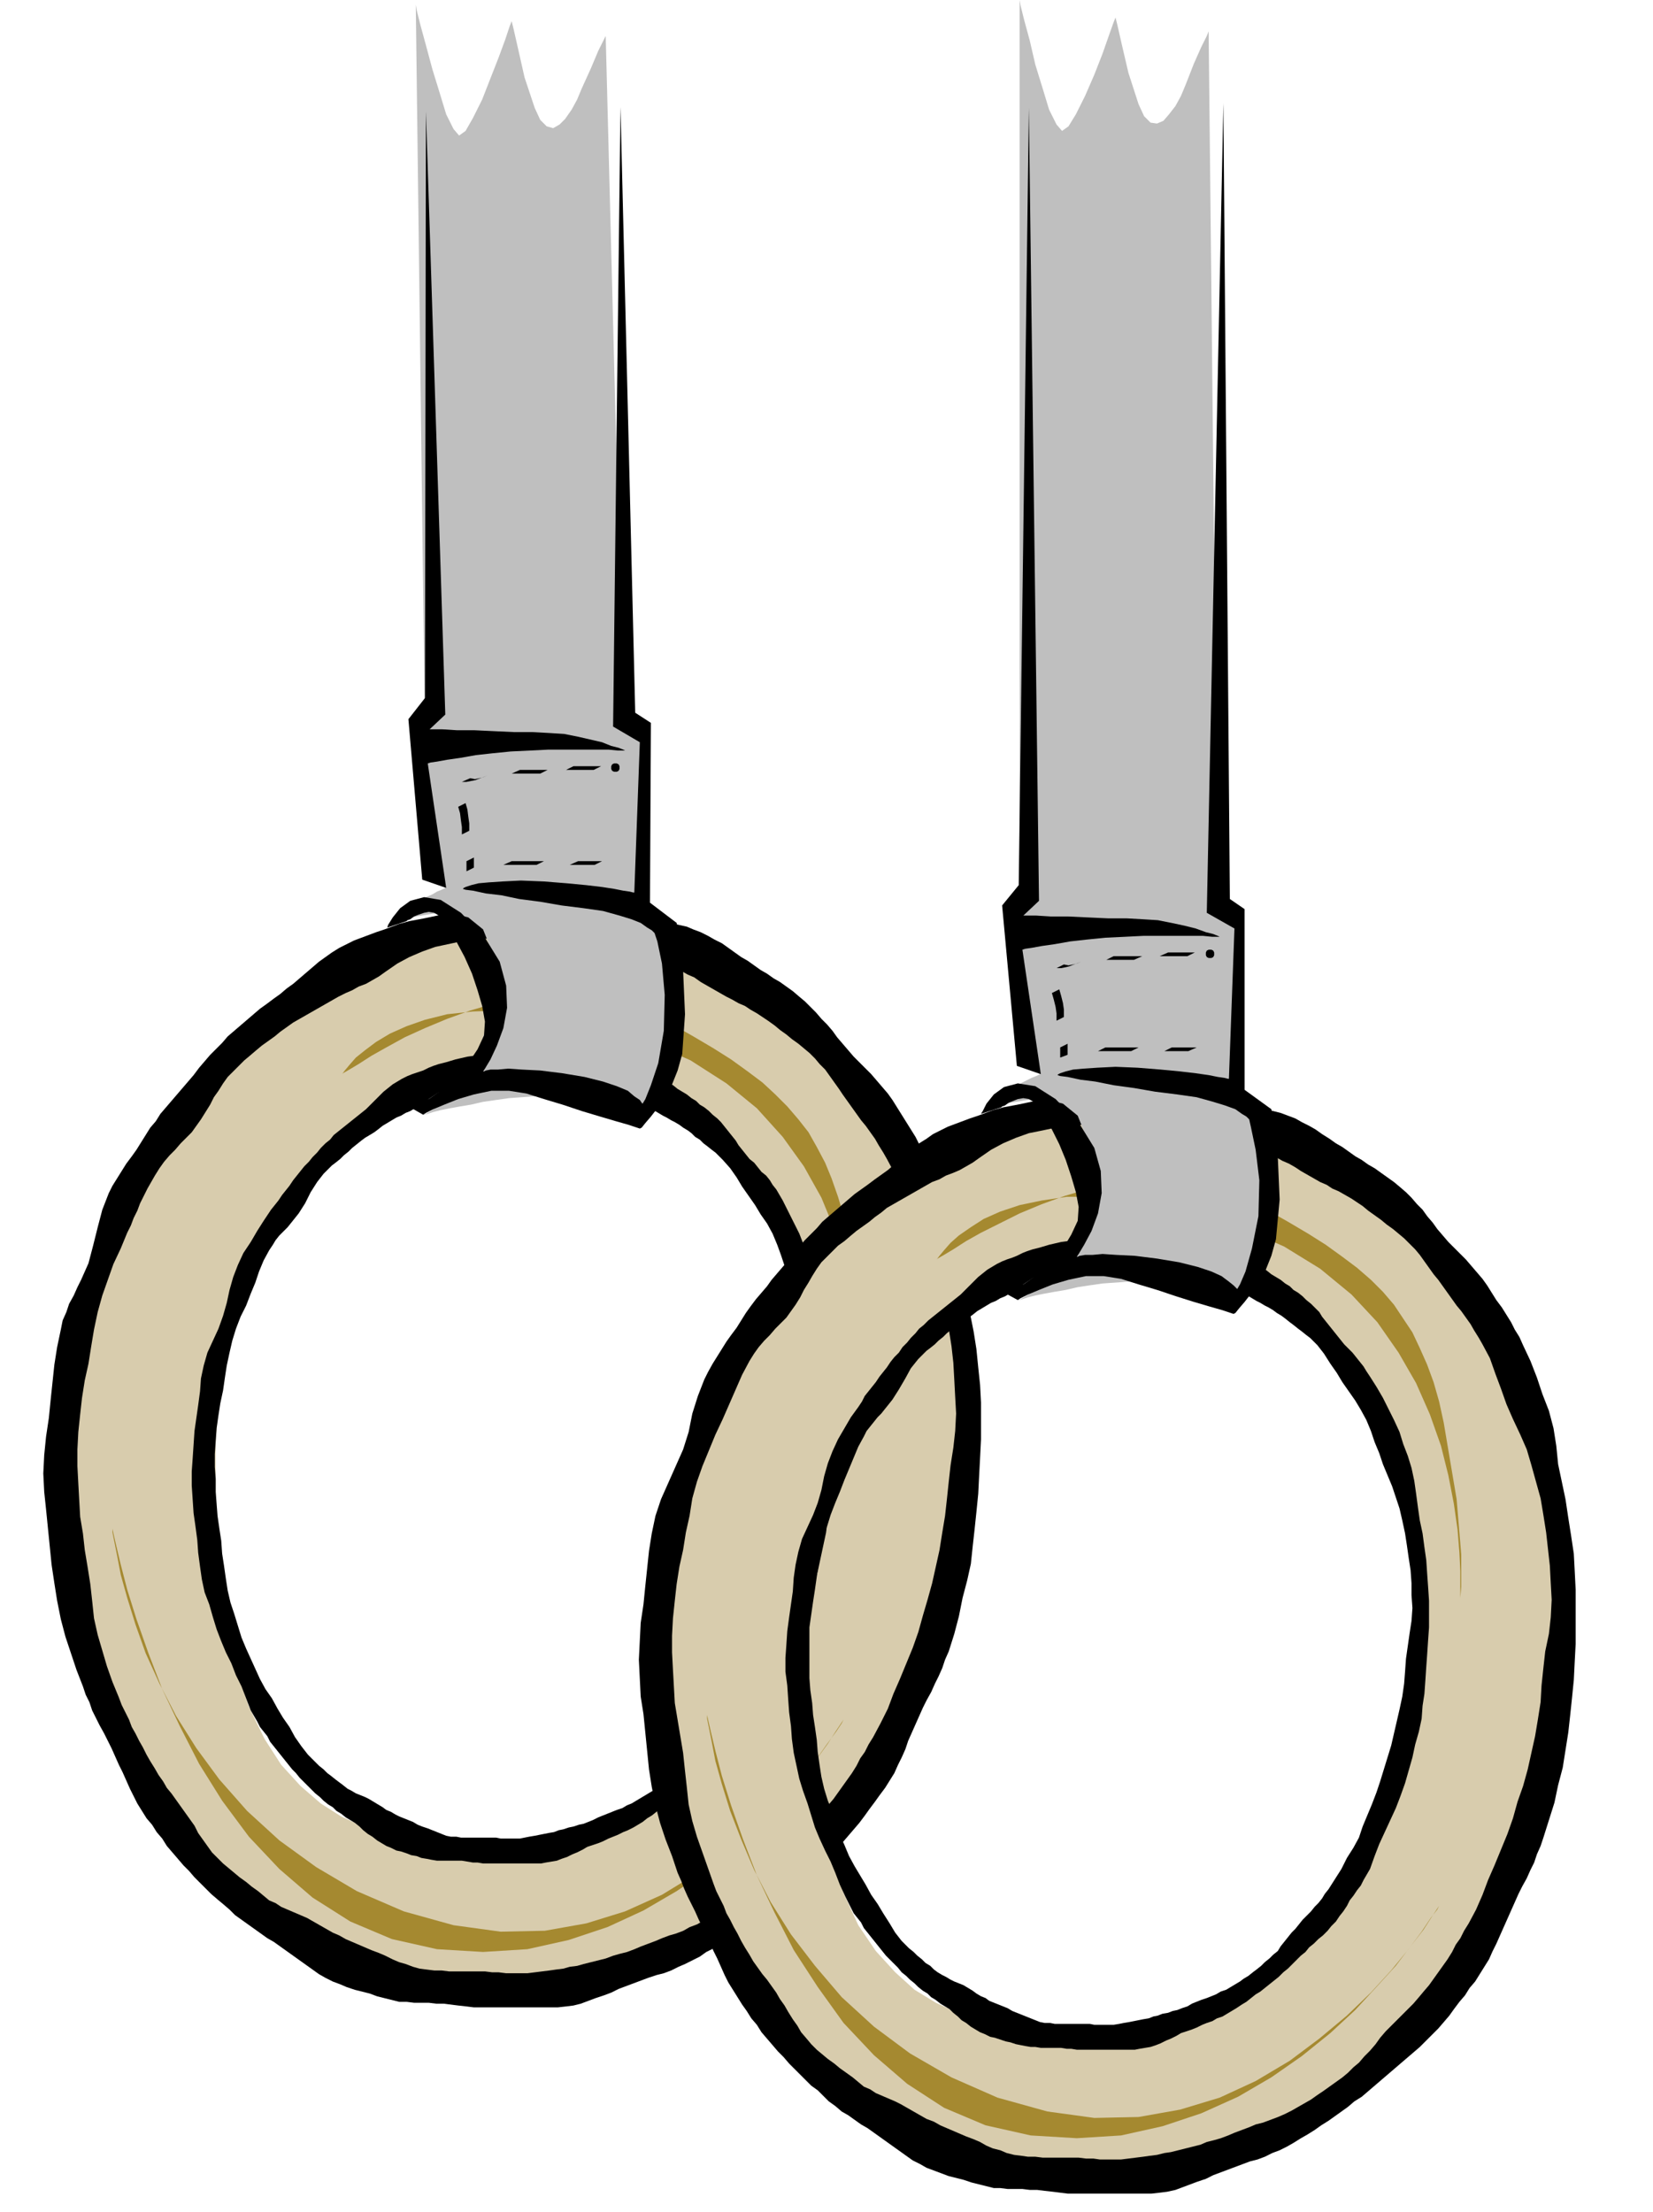
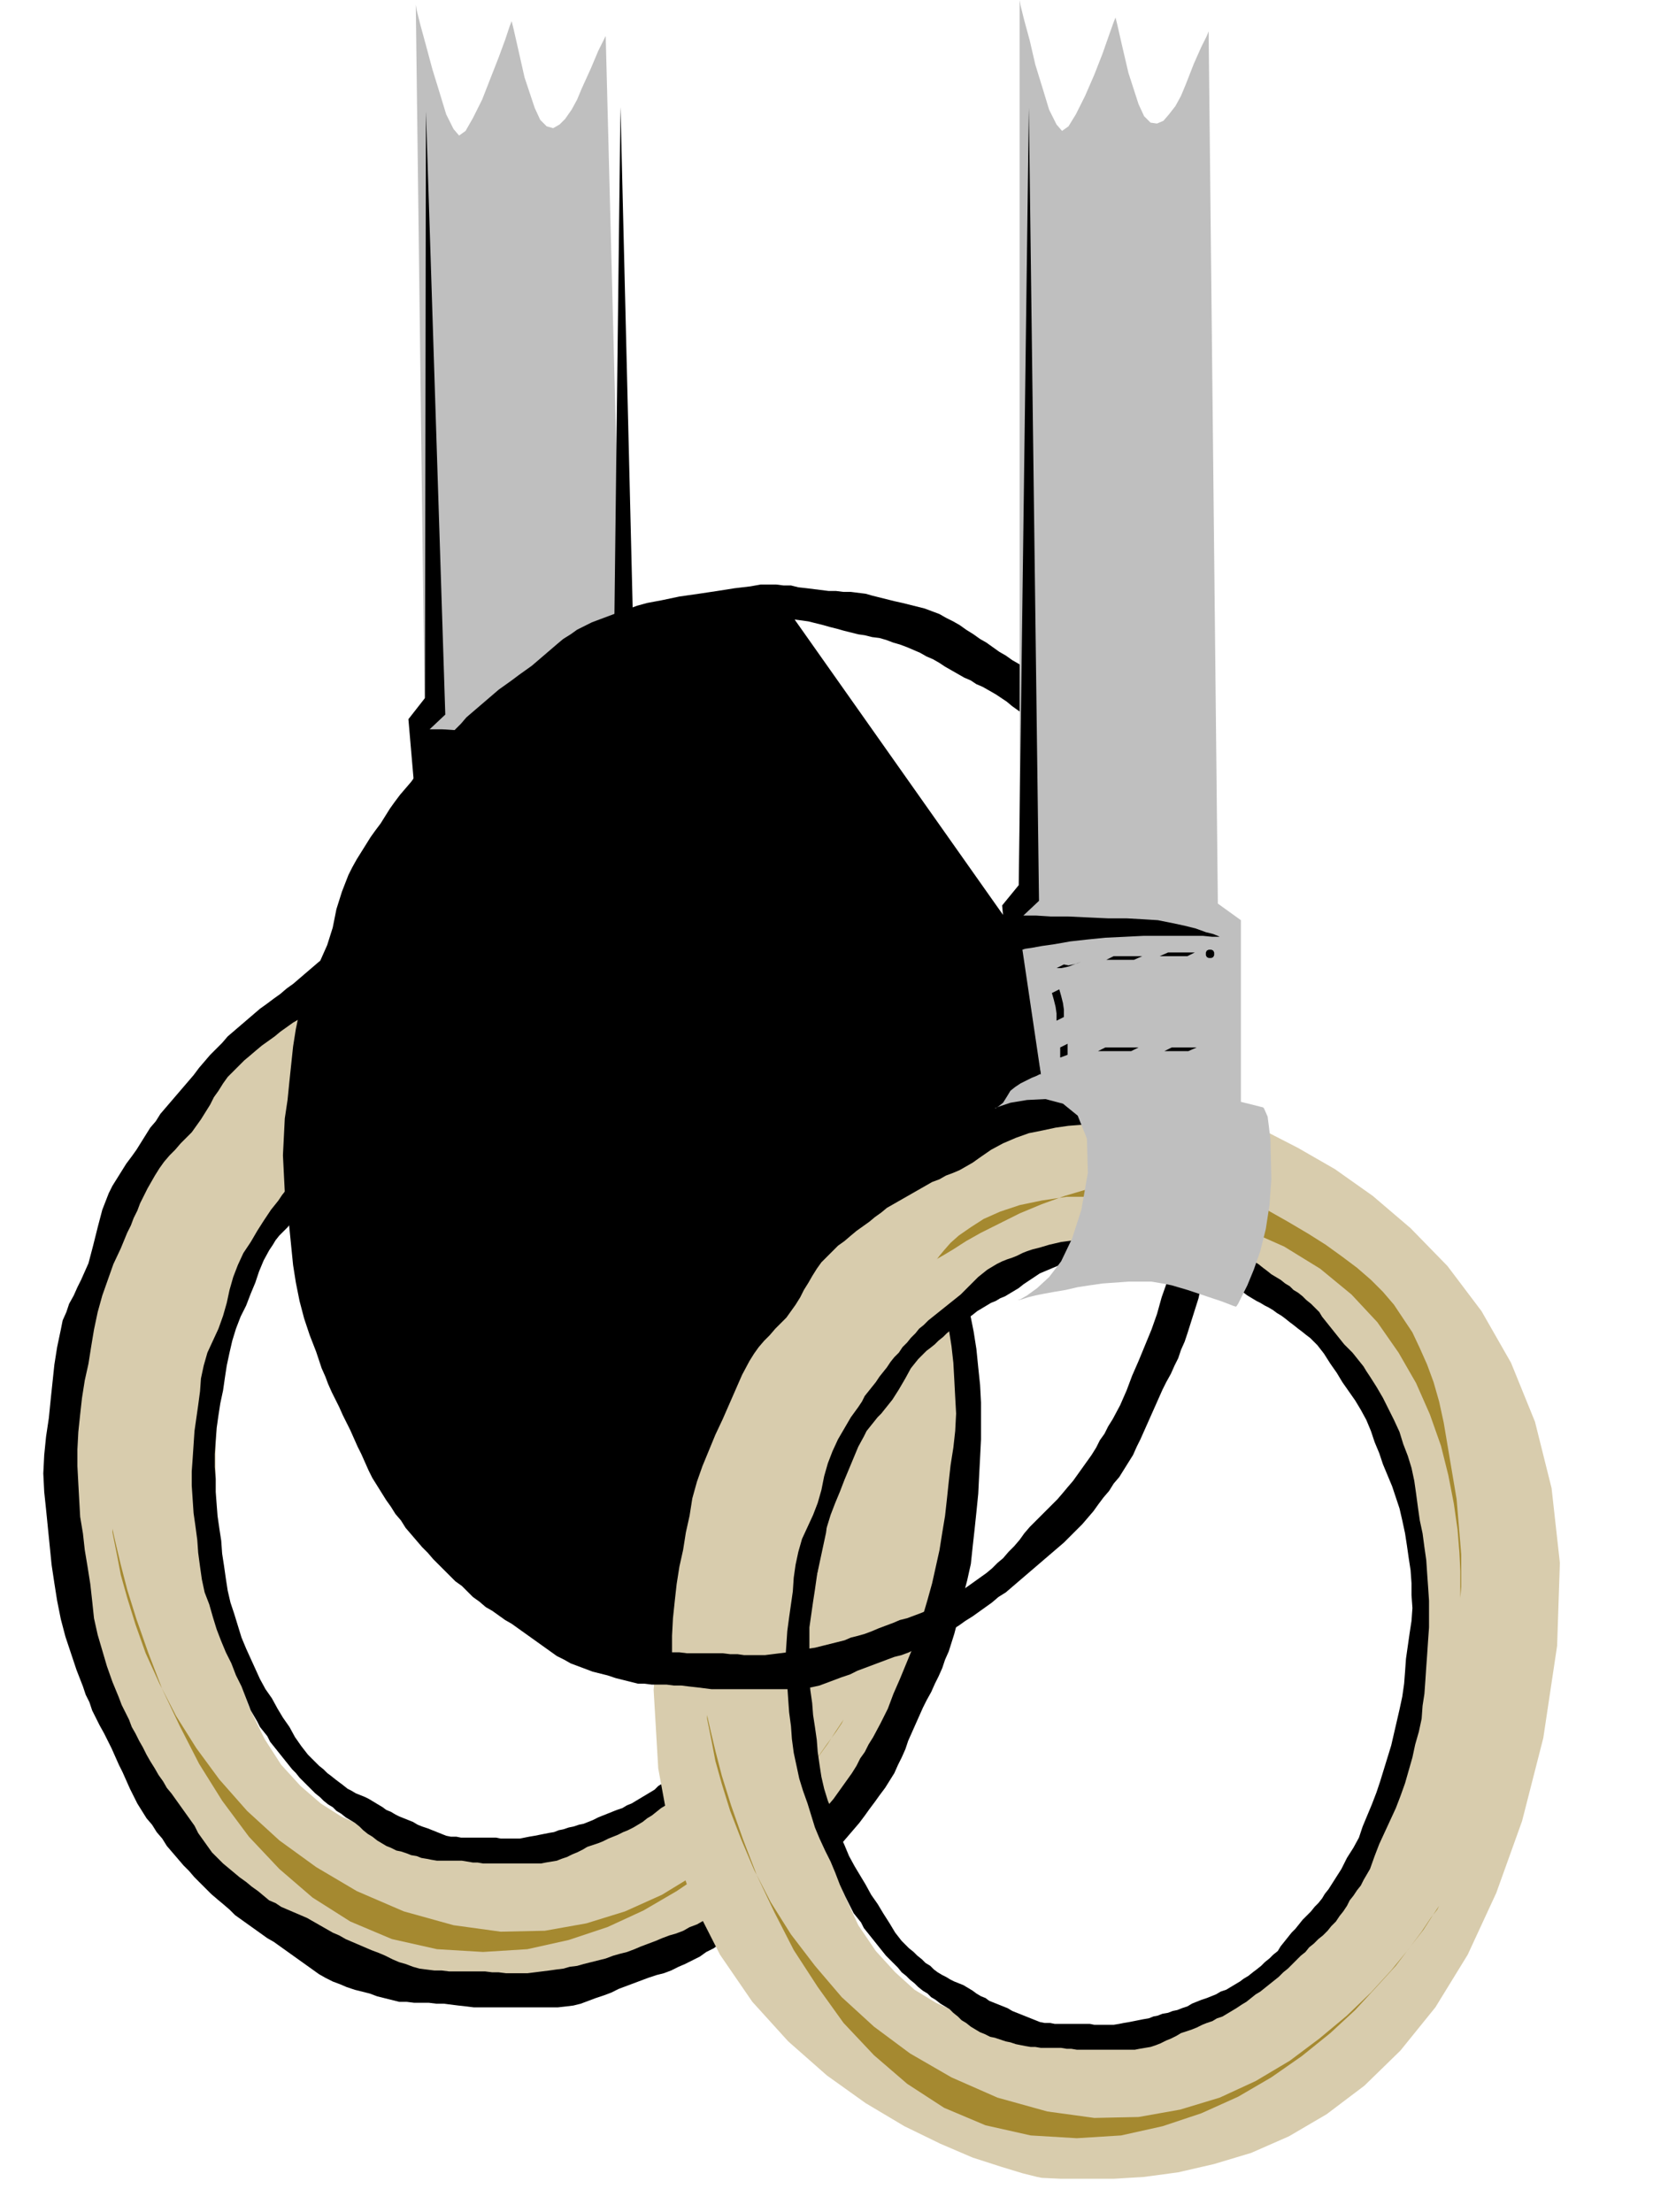
<svg xmlns="http://www.w3.org/2000/svg" fill-rule="evenodd" height="2.399in" preserveAspectRatio="none" stroke-linecap="round" viewBox="0 0 1793 2399" width="1.793in">
  <style>.pen1{stroke:none}.brush2{fill:#d8ccad}.brush3{fill:#000}.brush4{fill:#a58930}.brush5{fill:#bfbfbf}</style>
  <path class="pen1 brush2" d="m486 2160-5-1-16-4-23-7-31-10-36-15-39-19-42-25-42-30-42-37-39-43-35-51-30-59-23-67-15-76-4-85 7-95 19-101 28-88 35-75 41-63 45-53 49-44 51-34 51-28 50-20 48-14 45-10 39-6 33-3h47l-22 151h-17l-19 2-24 3-30 5-32 9-36 12-36 17-36 21-36 27-33 34-30 40-26 49-21 56-14 65-6 75v75l4 66 7 57 11 49 14 41 17 35 18 28 21 23 22 19 22 14 24 11 24 9 24 6 23 5 23 4 21 4 22 3 24 1 26-2 27-5 28-9 29-11 29-15 29-19 27-22 27-26 25-30 23-35 20-39 17-44 14-48 10-53 8-78-1-69-7-62-13-54-18-48-22-41-25-35-26-30-28-25-26-20-26-15-23-12-20-9-15-5-10-3-4-1 22-151 6 2 15 5 24 8 31 14 35 18 40 23 41 28 41 35 40 42 37 48 32 56 26 64 18 72 9 81-3 90-15 100-23 90-28 78-31 67-35 57-38 47-39 38-41 31-41 24-41 18-40 12-38 9-37 5-34 2h-56l-21-1z" />
  <path class="pen1 brush3" d="m603 1017-5 1h-71l-13 1-14 2-14 3-14 3-14 5-14 6-13 7-13 9-7 5-7 4-7 4-8 3-7 4-7 3-8 4-7 4-7 4-7 4-7 4-7 4-7 4-7 4-7 5-7 5-6 5-7 5-7 5-6 5-7 6-6 5-6 6-6 6-6 6-5 7-5 8-5 7-4 8-5 8-5 8-5 7-5 7-6 6-6 6-6 7-6 6-6 7-5 7-5 8-4 7-4 7-4 8-4 8-3 8-4 8-3 8-4 8-7 17-8 17-6 17-6 17-5 18-4 19-3 18-3 19-4 18-3 19-2 18-2 19-1 19v18l1 19 1 18 1 18 3 18 2 18 3 18 3 19 2 18 2 19 4 18 5 17 5 17 6 17 7 17 3 8 4 8 4 8 3 8 4 7 4 8 4 7 4 8 4 7 5 8 4 7 5 7 4 7 5 6 5 7 5 7 5 7 5 7 5 7 4 8 5 7 5 7 5 7 6 6 6 6 6 5 6 5 6 5 7 5 6 5 7 5 6 5 6 5 7 3 6 4 7 3 7 3 7 3 7 3 7 4 7 4 7 4 7 4 7 3 7 4 7 3 7 3 7 3 7 3 8 3 7 3 8 4 7 3 7 2 8 3 7 2 8 1 8 1h8l8 1h39l8 1h7l8 1h23l8-1 8-1 8-1 7-1 8-1 7-2 8-1 7-2 8-2 8-2 8-2 8-3 7-2 8-2 8-3 7-3 8-3 8-3 7-3 8-3 7-2 8-3 7-4 8-3 7-4 7-4 7-5 7-4 7-5 7-4 6-5 7-5 7-5 6-6 6-5 6-7 6-6 5-7 5-7 6-7 5-6 6-6 6-6 6-6 6-6 6-7 5-6 6-7 5-7 5-7 5-7 5-7 5-8 4-8 5-7 4-8 5-8 8-15 8-16 6-16 7-16 7-17 7-17 6-17 5-18 5-17 5-18 4-18 4-18 3-19 3-18 2-18 2-19 2-18 3-19 2-18 1-19-1-18-1-19-1-18-2-18-3-19-4-18-5-18-4-18-5-17-7-16-8-17-7-16-6-17-7-16-6-16-8-15-4-7-5-8-4-7-5-7-5-7-5-6-5-7-5-7-5-7-5-7-4-6-5-7-5-7-5-7-6-6-5-6-6-6-6-5-6-5-7-5-6-5-7-5-6-5-7-5-6-4-6-4-7-4-6-4-7-3-7-4-6-3-7-4-7-4-7-4-7-4-7-5-7-3-7-4-7-3-7-3-7-3-8-2-7-3-8-2-7-1-8-2-7-1-8-2-8-2-8-2-7-2-8-2-8-2-7-2-8-1-8-1-37-38h17l8 1h8l8 2 9 1 8 1 9 1 8 1h8l8 1h8l7 1 8 1 8 2 8 2 8 2 8 2 8 2 8 2 8 2 9 2 7 3 8 3 8 4 7 4 8 4 7 5 7 5 7 5 7 4 7 5 7 5 7 4 7 5 7 4 7 5 7 5 7 6 6 5 6 6 6 6 6 7 6 6 6 7 5 7 6 7 6 7 6 7 6 6 7 7 6 6 6 7 6 7 6 7 5 7 5 8 5 8 5 8 5 8 5 8 4 8 5 8 4 9 8 16 7 18 7 18 6 18 5 19 3 19 3 20 3 19 4 19 4 20 3 19 2 20 2 19 1 19v40l-1 20-1 19-1 20-2 20-2 19-2 18-2 19-4 18-5 19-4 20-5 19-6 19-4 9-3 9-4 9-4 8-4 9-5 9-4 8-4 9-4 9-4 9-4 9-3 9-4 9-4 8-4 9-5 8-5 8-6 8-5 7-6 8-5 7-6 8-6 7-6 7-6 7-7 7-6 6-7 7-7 6-7 6-7 6-7 6-6 6-7 6-7 6-7 6-7 6-7 5-8 6-7 5-7 5-7 5-7 5-8 5-7 5-8 4-7 5-8 4-8 4-7 3-8 4-8 3-8 2-9 3-8 3-8 3-8 3-8 3-8 4-8 3-9 3-8 3-8 3-8 2-8 1-9 1h-91l-8-1-9-1-8-1-8-1h-8l-8-1h-16l-8-1h-8l-8-2-8-2-8-2-8-3-8-2-8-2-9-3-7-3-8-3-8-4-7-4-7-5-7-5-7-5-7-5-7-5-7-5-7-5-7-4-7-5-7-5-7-5-7-5-7-5-6-6-7-6-6-5-7-6-6-6-6-6-6-6-6-7-6-6-6-7-6-7-6-7-5-8-6-7-5-8-6-7-5-8-5-8-4-8-4-8-4-9-4-9-4-8-4-9-4-9-4-8-4-8-5-9-4-8-4-8-3-9-4-8-3-9-7-18-6-18-6-18-5-19-4-20-3-19-3-20-2-20-2-20-2-20-2-19-1-20 1-20 2-20 3-20 2-20 2-19 2-19 3-19 4-19 2-10 4-9 3-9 5-9 4-9 4-8 4-9 4-9 5-19 5-20 5-19 7-18 4-8 5-8 5-8 5-8 6-8 5-7 5-8 5-8 5-8 6-7 5-8 6-7 6-7 6-7 6-7 6-7 6-7 6-8 6-7 6-7 6-6 7-7 6-7 7-6 7-6 7-6 7-6 7-6 7-5 8-6 7-5 7-6 7-5 7-6 7-6 7-6 7-6 7-5 7-5 8-5 8-4 8-4 8-3 8-3 8-3 9-3 8-3 8-3 11-3 16-3 19-4 20-3 21-3 19-3 16-2 11-2 37 38z" />
  <path class="pen1 brush3" d="m592 1164-8 1h-11l-15-1-17 1-19 2-20 5-19 8-18 12-5 4-4 3-6 3-5 3-5 2-5 3-5 2-5 3-5 3-5 3-5 4-4 3-5 3-5 3-4 3-5 4-5 4-4 4-5 4-4 4-5 4-4 3-5 5-4 4-7 9-7 11-6 12-7 11-4 5-4 5-4 5-4 4-5 5-4 5-3 5-4 6-6 11-5 12-4 12-5 12-5 13-6 12-5 13-4 13-3 13-3 14-2 13-2 14-3 14-2 13-2 14-1 14-1 14v14l1 13v14l1 13 1 13 2 14 2 13 1 14 2 13 2 14 2 13 3 13 4 12 4 13 4 13 5 12 5 11 5 11 5 11 6 11 7 10 6 11 6 10 7 10 6 11 7 10 7 9 4 4 4 4 4 4 5 4 4 4 4 3 5 4 4 3 4 3 5 4 4 2 5 3 5 2 5 2 4 2 5 3 5 3 5 3 4 3 5 2 5 3 4 2 5 2 5 2 5 2 5 3 5 2 6 2 5 2 5 2 5 2 5 2 5 1h6l5 1h38l5 1h21l5-1 5-1 6-1 5-1 5-1 5-1 6-1 5-2 5-1 6-2 5-1 6-2 5-1 5-2 5-2 6-3 5-2 5-2 5-2 5-2 6-2 5-3 5-2 5-3 5-3 5-3 5-3 5-3 4-4 5-3 5-4 4-4 5-4 4-4 5-4 3-5 4-5 4-5 4-5 4-4 4-5 4-5 4-4 4-5 4-5 4-4 4-5 4-5 4-5 7-11 7-11 6-12 6-11 6-11 5-12 4-12 5-12 5-13 4-12 4-13 4-13 4-13 3-13 3-13 3-13 2-14 2-14 1-13 2-14 2-14 2-14 2-13v-28l-1-13-1-14-1-13-2-14-2-13-3-14-3-13-4-12-5-13-5-12-5-12-3-12-4-12-4-11-5-12-6-11-7-10-6-10-7-10-7-10-6-10-7-10-8-9-4-4-4-4-4-3-5-4-4-3-4-4-5-3-4-4-4-3-5-3-4-3-5-3-4-2-5-3-4-2-5-3-5-3-5-3-4-3-5-3-5-3-4-3-5-2-5-2-5-2-5-2-6-1-5-2-5-1-5-1-5-1-5-1-6-2-5-1-5-2-5-1-6-1-5-2h-5l-6-1-24-28h17l5 1 6 1h5l6 1 6 1h5l6 1h11l5 1 5 1 6 1 5 1 6 1 5 2 6 1 5 2 6 1 5 2 6 2 5 2 5 3 5 3 5 3 5 3 5 4 5 3 5 4 5 3 5 3 5 4 5 3 4 4 5 3 5 4 4 4 5 4 4 4 4 5 4 5 4 5 4 5 3 5 4 5 4 5 4 5 5 4 4 5 4 5 5 4 4 5 3 5 4 5 7 12 6 12 6 12 6 12 5 13 5 13 4 13 4 13 4 14 2 14 1 15 2 14 3 14 2 14 2 15 2 14 1 15 1 14v15l-1 15v14l-1 15-1 14-1 15-2 14-2 13-1 14-3 14-3 14-3 14-4 14-4 14-5 14-6 13-5 13-6 13-5 13-5 13-6 14-6 12-3 6-4 5-4 6-4 5-4 6-4 6-4 5-4 6-4 5-5 5-4 5-5 4-5 5-5 4-4 5-5 4-5 5-5 4-5 5-5 4-5 5-5 4-5 4-5 4-5 4-5 3-5 4-5 4-5 3-5 4-5 3-5 3-6 3-5 2-6 3-5 2-5 2-6 3-5 2-6 2-6 2-5 3-6 3-5 2-6 3-6 2-5 2-6 1-6 1-5 1h-63l-6-1h-5l-6-1-6-1h-27l-6-1-5-1-6-1-5-2-6-1-5-2-6-2-5-1-6-3-5-2-5-3-5-3-5-4-5-3-5-4-4-4-5-4-5-3-5-3-5-4-5-3-4-4-5-3-5-4-4-4-5-4-4-4-4-4-5-5-4-4-4-5-4-4-4-5-4-5-4-5-4-5-4-5-4-5-3-6-4-5-4-5-3-6-7-12-5-13-5-13-6-12-5-13-6-12-5-12-5-13-4-13-4-14-5-13-3-14-2-14-2-15-1-14-2-15-2-14-1-15-1-15v-15l1-14 1-15 1-15 2-14 2-14 2-15 1-14 3-14 4-14 6-13 6-13 5-14 4-14 3-14 4-14 5-13 6-13 8-12 7-12 7-11 4-6 4-6 4-5 4-5 4-6 4-5 4-5 4-6 4-5 4-5 4-5 5-5 4-5 5-5 4-5 5-5 5-4 4-5 5-4 5-4 5-4 5-4 5-4 5-4 5-4 5-5 4-4 5-5 5-5 5-4 5-4 5-3 5-3 6-3 5-2 6-2 6-2 6-3 5-2 6-2 8-2 10-3 13-3 15-2 14-3 13-2 11-2 8-1 24 28z" />
  <path class="pen1 brush4" d="m370 1166 2-2 7-4 10-6 14-9 16-9 20-11 22-10 24-10 25-9 27-8 28-6 28-4h29l28 2 27 7 27 11 25 13 23 13 22 13 19 12 18 13 16 12 14 13 13 13 12 14 11 14 9 16 9 17 7 17 7 20 6 20 5 23 14 83 5 59v36l-1 12v-29l-1-20-2-25-4-28-5-30-9-33-12-33-14-34-19-34-23-32-28-31-33-27-39-25-45-20-46-15-42-10-38-7-35-2-30 1-28 3-24 6-20 7-18 8-15 9-12 9-10 8-7 8-5 6-3 4-1 1zm-248 492 1 5 3 13 5 21 7 27 10 32 13 37 15 39 19 40 21 41 25 40 29 39 33 35 36 31 41 26 45 19 49 11 50 3 48-3 45-10 42-14 39-18 36-21 34-23 30-25 26-25 24-25 20-23 17-21 13-18 9-14 6-9 2-3-2 4-6 9-11 15-14 20-19 22-22 24-25 25-30 25-32 24-36 22-40 18-42 13-45 8-48 1-51-7-54-15-51-22-44-26-40-29-35-32-30-34-25-34-22-35-18-35-15-33-11-31-9-29-7-25-4-21-3-15-2-10v-4z" />
  <path class="pen1 brush5" d="m451 5 10 798-5 15 28 145h-1l-4 2-5 2-5 3-7 3-5 4-5 4-4 5-5 8-5 4-3 2h-1l5-2 12-4 18-3 20-1 19 5 16 13 10 25 1 37-6 40-11 32-12 24-13 18-13 12-11 8-7 4-3 1h1l4-1 6-2 8-2 10-2 11-2 12-2 13-3 14-2 14-2 14-1 13-1h26l11 2 10 2 17 5 15 5 12 4 10 3 7 3 5 2 3 1h1l2-3 4-8 6-12 7-17 7-20 6-24 4-26 2-28-1-45-3-23-3-9-1-2-24-6V796l-26-19-19-738-2 4-6 12-8 19-10 22-5 12-6 11-7 10-6 6-7 4-7-2-7-7-6-13-11-33-7-31-5-22-2-8-2 5-5 15-7 19-9 23-9 23-10 20-8 14-7 5-6-7-8-16-7-23-8-26-7-26-6-22-4-16-1-6z" />
  <path class="pen1 brush3" d="m441 999 1-1 3-1 4-3 5-2 6-2 5-1 6 1 5 3 6 6 7 10 7 14 8 15 8 18 6 18 5 17 3 17-1 15-7 15-10 15-11 12-12 11-10 9-7 5-3 2-27 5 21 12 3-2 8-4 12-5 15-6 17-5 19-4h19l19 3 19 6 20 6 21 7 20 6 17 5 14 4 9 3 3 1 2-1 4-5 6-7 7-9 8-12 8-14 6-15 5-18 3-43-2-46-5-38-2-15-29-22 1-195-17-11-16-657-8 672 29 17-6 163h-1l-4-1-7-1-10-2-13-2-17-2-21-2-25-2-25-1-20 1-15 1-11 1-8 2-6 2-2 1-1 1 3 1 8 1 14 3 17 2 19 4 23 3 23 4 24 3 21 3 18 5 13 4 10 4 7 5 5 3 2 2 1 1 3 9 5 24 3 34-1 39-6 35-8 24-6 15-3 5-1-1-2-3-6-4-7-6-12-5-15-5-20-5-24-4-24-3-20-1-15-1-11 1h-8l-5 1-2 1h-1l2-3 6-10 7-15 7-19 4-22-1-24-7-26-16-26-26-27-22-14-18-3-15 4-11 8-8 10-5 8-1 3 21-7z" />
  <path class="pen1 brush3" d="m458 954-15-174 18-23 1-636 21 654-17 16h14l16 1h19l21 1 22 1h20l18 1 16 1 15 3 13 3 13 3 10 4 8 2 5 2 2 1h-8l-10-1h-65l-20 1-21 1-20 2-18 2-17 3-14 2-11 2-7 1-3 1 20 135-26-9z" />
  <path class="pen1 brush3" d="m510 844 5 1 5-1 4-1 5-2-8 3-5 2-5 1-5 1h-5l9-4zm54-9h30l-8 4h-31l9-4zm58-4h30l-8 4h-30l8-4zm41 2v1l1 2 2 1h3l2-1 1-2v-3l-1-2-2-1h-3l-2 1-1 2v2zm-158 38 2 7 1 8 1 7v8l-8 4v-8l-1-7-1-8-2-7 8-4zm9 59v11l-8 4v-11l8-4zm41 4h35l-8 4h-36l9-4zm72 0h26l-8 4h-27l9-4z" />
  <path class="pen1 brush2" d="m1130 2362-5-1-16-4-23-7-31-10-35-15-39-19-42-25-42-30-42-37-39-43-35-51-30-59-23-67-14-76-5-85 7-95 19-101 28-88 35-75 41-63 45-53 49-44 51-34 51-28 50-20 48-14 45-10 39-6 33-3h47l-23 151h-17l-19 2-24 3-30 5-32 9-36 12-36 16-36 22-36 27-33 34-30 40-26 48-21 57-14 65-6 75v75l4 66 8 57 11 49 14 41 16 35 19 28 21 23 21 19 23 14 24 11 24 9 23 6 23 5 23 4 21 4 22 3 24 1 26-2 27-5 28-9 29-11 29-15 29-19 28-22 26-26 25-30 23-35 20-39 18-44 14-48 10-53 8-78-1-69-7-62-13-55-18-47-22-41-25-36-26-29-28-25-27-20-26-15-23-12-20-9-15-5-10-3-4-1 23-151 6 2 15 5 24 8 31 13 35 18 40 23 41 29 41 35 40 41 37 49 32 56 26 64 18 72 9 81-3 90-15 100-23 90-28 78-31 67-35 57-38 47-39 38-41 31-41 24-41 18-40 12-39 9-37 5-33 2h-57l-21-1z" />
-   <path class="pen1 brush3" d="m1248 1219-5 1h-71l-13 1-14 2-14 3-15 3-14 5-14 6-13 7-13 9-7 5-7 4-7 4-7 3-8 3-7 4-8 3-7 4-7 4-7 4-7 4-7 4-7 4-7 4-6 5-7 5-6 5-7 5-7 5-6 5-7 6-7 5-6 6-6 6-6 6-5 7-5 8-4 7-5 8-4 8-5 8-5 7-5 7-6 6-6 6-6 7-6 6-6 7-5 7-5 8-8 15-7 16-7 16-7 16-8 17-7 17-7 17-6 17-5 18-3 19-4 18-3 19-4 18-3 19-2 18-2 19-1 19v18l1 19 1 18 1 18 3 18 3 18 3 18 2 19 2 18 2 19 4 18 5 17 6 17 6 17 6 17 3 8 4 8 4 8 3 8 4 7 4 8 4 7 4 8 4 7 5 8 4 7 5 7 5 7 5 6 5 7 5 7 4 7 5 7 4 7 5 8 5 7 4 7 6 7 5 6 6 6 6 5 6 5 7 5 6 5 7 5 7 5 6 5 6 5 7 3 6 4 7 3 7 3 7 3 6 3 7 4 7 4 7 4 7 4 8 3 7 4 7 3 7 3 7 3 7 3 8 3 7 3 7 4 7 3 8 2 7 3 8 2 8 1 7 1h8l8 1h39l8 1h8l7 1h23l8-1 8-1 8-1 7-1 8-1 8-2 7-1 8-2 8-2 8-2 8-2 7-3 8-2 7-2 8-3 7-3 8-3 8-3 7-3 8-2 8-3 8-3 7-3 8-4 7-4 7-4 7-4 7-5 6-4 7-5 7-5 7-5 6-5 6-6 6-5 6-7 6-6 6-7 5-7 6-7 6-6 6-6 6-6 6-6 6-6 6-7 5-6 6-7 5-7 5-7 5-7 5-7 5-8 4-8 5-7 4-8 5-8 8-15 7-16 6-16 7-16 7-17 7-17 6-17 5-18 6-17 5-18 4-18 4-18 3-18 3-19 1-18 2-19 2-18 4-19 2-18 1-19-1-18-1-19-2-18-2-18-3-19-3-18-5-18-5-18-5-17-7-16-8-17-7-16-6-17-6-16-6-17-8-15-4-7-5-8-4-7-5-7-5-7-5-6-5-7-5-7-5-7-5-7-5-6-5-7-5-7-5-7-5-6-6-6-6-6-6-5-6-5-7-5-6-5-7-5-7-5-6-5-6-4-6-4-7-4-7-4-7-3-6-4-7-3-7-4-7-4-7-4-6-4-7-4-7-3-7-4-7-3-7-3-8-3-7-2-8-3-7-2-8-1-8-2-7-1-8-2-8-2-7-2-8-2-7-2-8-2-8-2-7-1-8-1-37-38h17l8 1h8l8 2 9 1 8 1 8 1 8 1h8l8 1h8l8 1 8 1 7 2 8 2 8 2 8 2 9 2 8 2 8 2 8 2 8 3 8 3 7 4 8 4 7 4 7 5 8 5 7 5 7 4 7 5 7 5 7 4 7 5 7 4 7 5 7 5 7 5 6 5 7 6 6 6 6 7 6 6 5 7 6 7 5 7 6 7 6 7 6 6 7 7 6 6 6 7 6 7 6 7 5 7 5 8 5 8 6 8 5 8 5 8 4 8 5 8 4 9 8 17 7 18 6 18 7 18 5 19 3 19 2 20 4 19 4 19 3 20 3 19 3 20 1 19 1 20v59l-1 19-1 20-2 20-2 19-2 18-3 19-3 19-5 19-4 19-6 19-6 19-3 9-4 9-3 9-4 8-4 9-5 9-4 8-4 9-4 9-4 9-4 9-4 9-4 9-4 8-4 9-5 8-5 8-5 8-6 7-5 8-6 7-6 8-5 7-6 7-6 7-7 7-6 6-7 7-7 6-7 6-7 6-7 6-7 6-7 6-7 6-7 6-7 6-8 5-7 6-7 5-7 5-7 5-8 5-7 5-8 5-7 4-8 5-7 4-8 4-8 3-8 4-8 3-8 2-8 3-8 3-8 3-8 3-8 3-8 4-9 3-8 3-8 3-8 3-9 2-8 1-9 1h-91l-8-1-8-1-9-1-8-1h-8l-8-1h-16l-8-1h-7l-8-2-8-2-8-2-9-3-8-2-8-2-8-3-8-3-8-3-7-4-8-4-7-5-7-5-7-5-7-5-7-5-7-5-7-5-7-4-7-5-7-5-7-4-7-6-7-5-6-6-6-6-7-5-6-6-6-6-6-6-6-6-6-7-6-6-6-7-6-7-6-7-5-8-6-7-5-8-5-7-5-8-5-8-5-8-4-8-4-9-4-9-4-8-4-9-4-9-4-8-4-8-4-9-4-8-4-8-4-9-3-8-4-9-6-18-7-18-6-18-5-19-4-20-3-19-2-20-2-20-2-20-3-19-1-20-1-20 1-20 1-20 3-20 2-20 2-19 2-19 3-19 4-19 3-9 3-9 4-9 4-9 4-9 4-9 4-9 4-9 6-19 4-20 6-19 7-18 4-8 5-9 5-8 5-8 5-8 5-7 6-8 5-8 5-8 5-7 6-8 6-7 6-7 5-7 6-7 6-7 6-7 6-8 6-7 6-7 6-6 7-7 6-7 7-6 7-6 7-6 7-6 7-6 7-5 7-5 8-6 7-5 7-5 7-6 7-6 7-6 7-6 6-5 8-5 7-5 8-4 8-4 8-3 8-3 8-3 9-3 8-3 8-3 11-3 16-3 19-4 21-3 20-3 19-3 17-2 11-2 37 38z" />
+   <path class="pen1 brush3" d="m1248 1219-5 1h-71l-13 1-14 2-14 3-15 3-14 5-14 6-13 7-13 9-7 5-7 4-7 4-7 3-8 3-7 4-8 3-7 4-7 4-7 4-7 4-7 4-7 4-7 4-6 5-7 5-6 5-7 5-7 5-6 5-7 6-7 5-6 6-6 6-6 6-5 7-5 8-4 7-5 8-4 8-5 8-5 7-5 7-6 6-6 6-6 7-6 6-6 7-5 7-5 8-8 15-7 16-7 16-7 16-8 17-7 17-7 17-6 17-5 18-3 19-4 18-3 19-4 18-3 19-2 18-2 19-1 19v18h8l8 1h39l8 1h8l7 1h23l8-1 8-1 8-1 7-1 8-1 8-2 7-1 8-2 8-2 8-2 8-2 7-3 8-2 7-2 8-3 7-3 8-3 8-3 7-3 8-2 8-3 8-3 7-3 8-4 7-4 7-4 7-4 7-5 6-4 7-5 7-5 7-5 6-5 6-6 6-5 6-7 6-6 6-7 5-7 6-7 6-6 6-6 6-6 6-6 6-6 6-7 5-6 6-7 5-7 5-7 5-7 5-7 5-8 4-8 5-7 4-8 5-8 8-15 7-16 6-16 7-16 7-17 7-17 6-17 5-18 6-17 5-18 4-18 4-18 3-18 3-19 1-18 2-19 2-18 4-19 2-18 1-19-1-18-1-19-2-18-2-18-3-19-3-18-5-18-5-18-5-17-7-16-8-17-7-16-6-17-6-16-6-17-8-15-4-7-5-8-4-7-5-7-5-7-5-6-5-7-5-7-5-7-5-7-5-6-5-7-5-7-5-7-5-6-6-6-6-6-6-5-6-5-7-5-6-5-7-5-7-5-6-5-6-4-6-4-7-4-7-4-7-3-6-4-7-3-7-4-7-4-7-4-6-4-7-4-7-3-7-4-7-3-7-3-8-3-7-2-8-3-7-2-8-1-8-2-7-1-8-2-8-2-7-2-8-2-7-2-8-2-8-2-7-1-8-1-37-38h17l8 1h8l8 2 9 1 8 1 8 1 8 1h8l8 1h8l8 1 8 1 7 2 8 2 8 2 8 2 9 2 8 2 8 2 8 2 8 3 8 3 7 4 8 4 7 4 7 5 8 5 7 5 7 4 7 5 7 5 7 4 7 5 7 4 7 5 7 5 7 5 6 5 7 6 6 6 6 7 6 6 5 7 6 7 5 7 6 7 6 7 6 6 7 7 6 6 6 7 6 7 6 7 5 7 5 8 5 8 6 8 5 8 5 8 4 8 5 8 4 9 8 17 7 18 6 18 7 18 5 19 3 19 2 20 4 19 4 19 3 20 3 19 3 20 1 19 1 20v59l-1 19-1 20-2 20-2 19-2 18-3 19-3 19-5 19-4 19-6 19-6 19-3 9-4 9-3 9-4 8-4 9-5 9-4 8-4 9-4 9-4 9-4 9-4 9-4 9-4 8-4 9-5 8-5 8-5 8-6 7-5 8-6 7-6 8-5 7-6 7-6 7-7 7-6 6-7 7-7 6-7 6-7 6-7 6-7 6-7 6-7 6-7 6-7 6-8 5-7 6-7 5-7 5-7 5-8 5-7 5-8 5-7 4-8 5-7 4-8 4-8 3-8 4-8 3-8 2-8 3-8 3-8 3-8 3-8 3-8 4-9 3-8 3-8 3-8 3-9 2-8 1-9 1h-91l-8-1-8-1-9-1-8-1h-8l-8-1h-16l-8-1h-7l-8-2-8-2-8-2-9-3-8-2-8-2-8-3-8-3-8-3-7-4-8-4-7-5-7-5-7-5-7-5-7-5-7-5-7-5-7-4-7-5-7-5-7-4-7-6-7-5-6-6-6-6-7-5-6-6-6-6-6-6-6-6-6-7-6-6-6-7-6-7-6-7-5-8-6-7-5-8-5-7-5-8-5-8-5-8-4-8-4-9-4-9-4-8-4-9-4-9-4-8-4-8-4-9-4-8-4-8-4-9-3-8-4-9-6-18-7-18-6-18-5-19-4-20-3-19-2-20-2-20-2-20-3-19-1-20-1-20 1-20 1-20 3-20 2-20 2-19 2-19 3-19 4-19 3-9 3-9 4-9 4-9 4-9 4-9 4-9 4-9 6-19 4-20 6-19 7-18 4-8 5-9 5-8 5-8 5-8 5-7 6-8 5-8 5-8 5-7 6-8 6-7 6-7 5-7 6-7 6-7 6-7 6-8 6-7 6-7 6-6 7-7 6-7 7-6 7-6 7-6 7-6 7-6 7-5 7-5 8-6 7-5 7-5 7-6 7-6 7-6 7-6 6-5 8-5 7-5 8-4 8-4 8-3 8-3 8-3 9-3 8-3 8-3 11-3 16-3 19-4 21-3 20-3 19-3 17-2 11-2 37 38z" />
  <path class="pen1 brush3" d="m1237 1365-8 1h-44l-19 2-19 5-19 8-18 12-5 4-5 3-5 3-5 3-5 2-5 3-5 2-5 3-5 3-5 3-5 4-4 3-5 3-5 3-4 3-5 4-5 4-4 4-5 4-4 4-5 4-4 3-5 5-4 4-8 10-6 11-7 12-7 11-4 5-4 5-4 5-4 4-4 5-4 5-4 5-3 6-6 11-5 12-5 12-5 12-5 13-5 12-5 13-4 13-3 13-3 14-3 13-2 14-2 14-2 13-2 14-2 14v55l1 13 2 14 1 13 2 13 2 14 1 13 2 14 2 13 3 13 4 13 5 12 4 13 4 12 5 11 5 12 6 11 6 10 6 10 6 11 7 10 6 10 7 11 6 10 7 9 4 4 4 4 5 4 4 4 5 4 4 4 5 3 4 4 4 3 5 3 4 2 5 3 4 2 5 2 5 2 5 3 5 3 4 3 5 3 5 2 4 3 5 2 5 2 5 2 5 2 5 3 5 2 5 2 5 2 5 2 5 2 5 2 5 1h6l5 1h38l5 1h21l6-1 5-1 6-1 5-1 5-1 5-1 6-1 5-2 5-1 5-2 6-1 5-2 5-1 5-2 6-2 5-3 5-2 5-2 6-2 5-2 5-2 5-3 6-2 5-3 5-3 5-3 4-3 5-3 5-4 4-3 5-4 4-4 5-4 4-4 5-4 3-5 4-5 4-5 4-5 4-4 4-5 4-5 4-4 5-5 4-5 4-4 4-5 3-5 4-5 7-11 7-11 6-12 7-11 6-11 4-12 5-12 5-12 5-13 4-12 4-13 4-13 4-13 3-13 3-13 3-13 3-14 2-14 1-13 1-14 2-14 2-14 2-13 1-14-1-14v-13l-1-14-2-13-2-14-2-13-3-14-3-13-4-12-4-12-5-12-5-12-4-12-5-12-4-12-5-12-6-11-6-10-7-10-7-10-6-10-7-10-7-11-7-9-4-4-4-4-4-3-5-4-4-3-5-4-4-3-5-4-4-3-5-3-4-3-5-3-4-2-5-3-4-2-5-3-5-3-4-3-5-3-5-3-4-3-5-3-5-2-5-2-5-2-5-2-5-1-5-2-5-1-6-1-5-1-5-1-5-2-5-1-6-2-5-1-5-1-5-2h-6l-5-1-25-28h17l6 1 5 1h6l5 1 6 1h6l5 1h11l6 1 5 1 5 1 5 1 6 1 5 2 6 1 6 2 6 1 5 2 6 2 5 2 5 3 5 3 5 3 5 3 5 4 4 3 5 4 5 3 5 3 5 4 5 3 4 4 5 3 5 4 4 4 5 4 4 4 5 5 3 5 4 5 4 5 4 5 4 5 4 5 4 5 4 4 5 5 4 5 4 5 4 5 3 5 4 6 7 11 7 12 6 12 6 12 6 13 4 13 5 13 4 13 3 14 2 14 2 15 2 14 3 14 2 15 2 14 1 15 1 14 1 15v29l-1 14-1 15-1 14-1 15-1 14-2 13-1 14-3 14-4 14-3 14-4 14-4 14-5 14-5 13-6 13-6 13-6 13-5 13-5 14-7 12-3 6-4 5-4 6-4 5-3 6-4 6-4 5-4 6-5 5-4 5-5 5-5 4-5 5-5 4-4 5-5 4-5 5-4 4-5 5-5 4-5 5-5 4-5 4-5 4-5 4-5 3-5 4-5 4-5 3-6 4-5 3-5 3-5 3-6 2-5 3-6 2-5 2-6 3-5 2-6 2-6 2-5 3-6 3-5 2-6 3-5 2-6 2-6 1-6 1-5 1h-63l-6-1h-5l-6-1h-22l-6-1h-5l-6-1-5-1-5-1-6-2-5-1-6-2-6-2-5-1-6-3-5-2-5-3-5-3-5-4-5-3-4-4-5-4-4-4-5-3-5-3-5-4-5-3-4-4-5-3-5-4-4-4-5-4-4-4-5-4-4-5-4-4-5-5-4-4-4-5-4-5-4-5-4-5-4-5-4-5-3-6-4-5-4-5-3-6-6-12-6-13-5-13-5-12-6-12-6-13-5-12-4-13-4-13-5-14-4-13-3-14-3-14-2-15-1-14-2-15-1-14-1-15-2-15v-15l1-14 1-15 2-15 2-14 2-14 1-15 2-14 3-14 4-14 6-13 6-13 5-13 4-14 3-15 4-14 5-13 6-13 7-12 7-12 8-11 4-6 3-6 4-5 4-5 4-5 4-6 4-5 4-5 4-6 4-5 5-5 4-6 5-5 4-5 5-5 4-5 5-4 5-5 5-4 5-4 5-4 5-4 5-4 5-4 5-4 5-5 4-4 5-5 5-5 5-4 5-4 5-3 5-3 6-3 5-2 6-2 5-2 6-3 5-2 6-2 8-2 10-3 13-3 15-2 14-3 13-2 11-2 8-1 25 28z" />
  <path class="pen1 brush4" d="m1015 1367 2-2 7-4 10-6 14-9 16-9 20-10 22-11 24-10 25-9 27-8 27-6 29-3 28-1 28 3 28 6 27 11 25 13 23 13 22 13 19 12 18 13 16 12 15 13 13 13 12 14 10 15 10 15 8 17 8 18 7 19 6 21 5 23 14 83 5 60v35l-1 12v-29l-1-20-2-25-4-28-6-31-8-32-12-34-15-34-19-33-23-33-28-30-34-28-39-24-45-20-46-15-42-10-38-7-34-2h-31l-27 4-24 5-21 7-18 8-14 9-13 9-9 8-7 8-5 6-3 4-1 1zm-248 493 1 5 3 13 5 21 7 27 10 32 13 37 15 39 19 40 21 41 26 40 28 39 33 35 36 31 40 26 45 19 49 11 50 3 48-3 45-10 42-14 40-18 36-21 33-23 31-25 27-25 23-25 21-23 16-21 14-18 9-14 6-9 2-3-2 4-7 9-10 15-15 20-18 22-22 24-26 25-30 25-32 24-37 22-39 18-43 13-45 8-48 1-51-7-54-15-50-22-45-26-39-29-35-32-29-34-26-34-22-35-18-35-14-33-12-31-9-29-7-25-4-21-3-15-2-10v-4z" />
  <path class="pen1 brush5" d="M1106 0v1005l-5 15 28 145h-1l-4 2-5 2-6 3-6 3-6 4-5 4-3 5-5 8-5 4-3 2h-1l5-2 12-4 18-3 20-1 19 5 16 13 10 25 1 37-7 40-10 31-12 25-13 17-13 12-11 8-7 4-3 1h1l4-1 6-2 8-2 10-2 11-2 12-2 13-3 13-2 14-2 14-1 14-1h25l12 2 10 2 17 5 15 5 12 4 9 3 8 3 5 2 3 1h1l2-3 4-8 6-12 7-17 7-20 6-24 4-26 2-28-1-44-3-24-4-9-1-1-24-6V998l-25-18-10-946-2 5-6 12-8 18-9 23-5 12-6 11-7 9-6 7-7 3-7-1-7-7-6-13-11-34-7-30-5-22-2-8-2 5-5 14-7 20-9 23-10 23-10 20-8 13-7 5-6-7-8-16-7-23-8-26-6-26-6-22-4-16-1-6z" />
-   <path class="pen1 brush3" d="m1086 1201 1-1 3-1 4-3 5-2 5-2 6-1 6 1 5 3 5 6 7 10 8 14 8 16 7 17 6 18 5 17 3 16-1 15-7 15-9 15-11 12-12 11-10 9-7 5-3 2-28 5 22 12 3-2 8-4 12-5 15-6 17-5 19-4h19l19 3 19 6 20 6 21 7 19 6 17 5 14 4 9 3 3 1 2-1 4-5 6-7 7-9 8-12 8-14 6-15 5-18 4-43-2-46-5-37-2-15-29-21V986l-16-11-7-863-18 878 30 17-6 163h-1l-4-1-7-1-10-2-14-2-17-2-21-2-25-2-24-1-20 1-15 1-11 1-8 2-6 2-2 1-1 1 3 1 8 1 14 3 16 2 20 4 22 3 23 4 24 3 21 3 18 5 13 4 11 4 7 5 5 3 2 2 1 1 2 9 5 24 4 33-1 39-7 35-7 25-6 14-3 5-1-1-3-3-5-4-8-6-11-5-15-5-20-5-24-4-24-3-20-1-15-1-11 1h-8l-6 1-2 1h-1l2-3 6-10 8-15 7-19 4-22-1-24-7-25-16-26-26-27-22-14-19-3-15 4-11 8-8 10-4 8-2 3 22-7z" />
  <path class="pen1 brush3" d="m1103 1156-16-174 18-22 11-843 11 860-17 16h14l16 1h19l21 1 22 1h20l18 1 16 1 15 3 14 3 12 3 11 4 8 2 5 2 2 1h-8l-10-1h-65l-20 1-21 1-20 2-18 2-17 3-14 2-11 2-7 1-3 1 20 135-26-9z" />
  <path class="pen1 brush3" d="m1154 1046 5 1 5-1 4-1 5-2-8 3-5 2-4 1-5 1h-5l8-4zm54-9h31l-9 4h-30l8-4zm59-4h29l-8 4h-30l9-4zm41 2v1l1 2 2 1h3l2-1 1-2v-3l-1-2-2-1h-3l-2 1-1 2v2zm-159 38 2 7 2 8 1 7v8l-8 4v-8l-1-7-2-8-2-7 8-4zm9 59v12l-8 3v-11l8-4zm41 4h36l-8 4h-36l8-4zm72 0h27l-9 4h-26l8-4z" />
</svg>